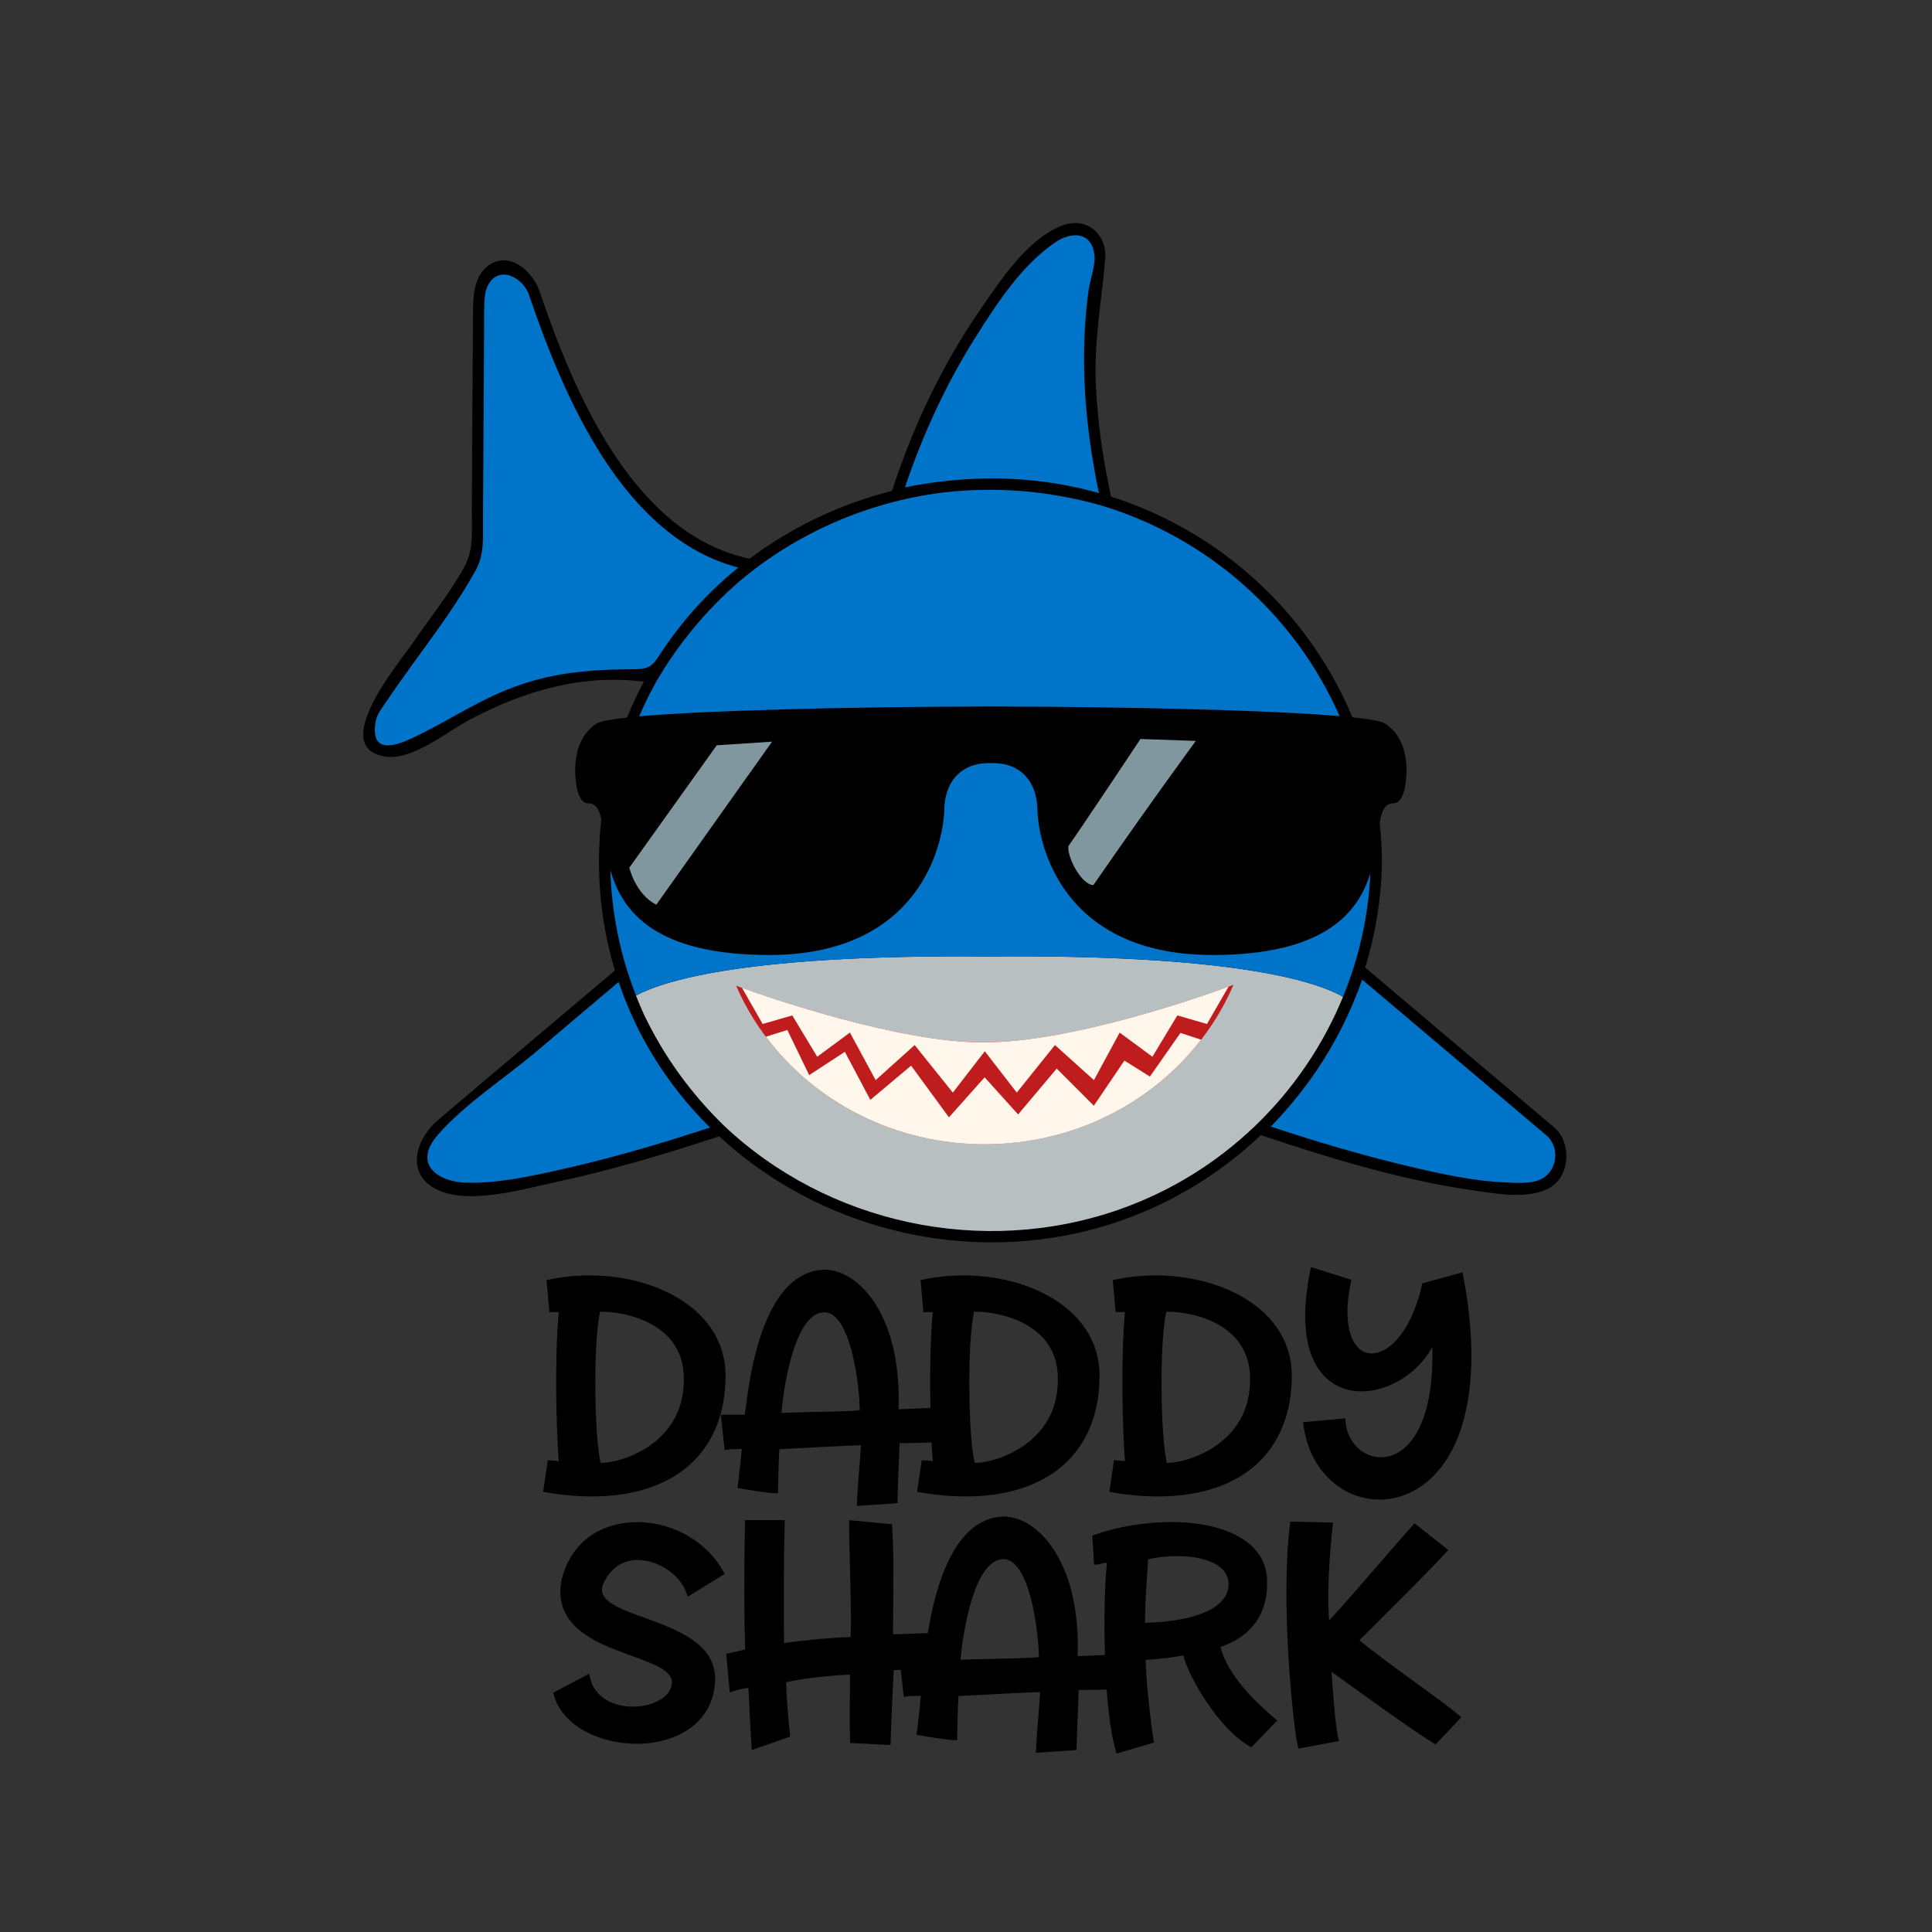
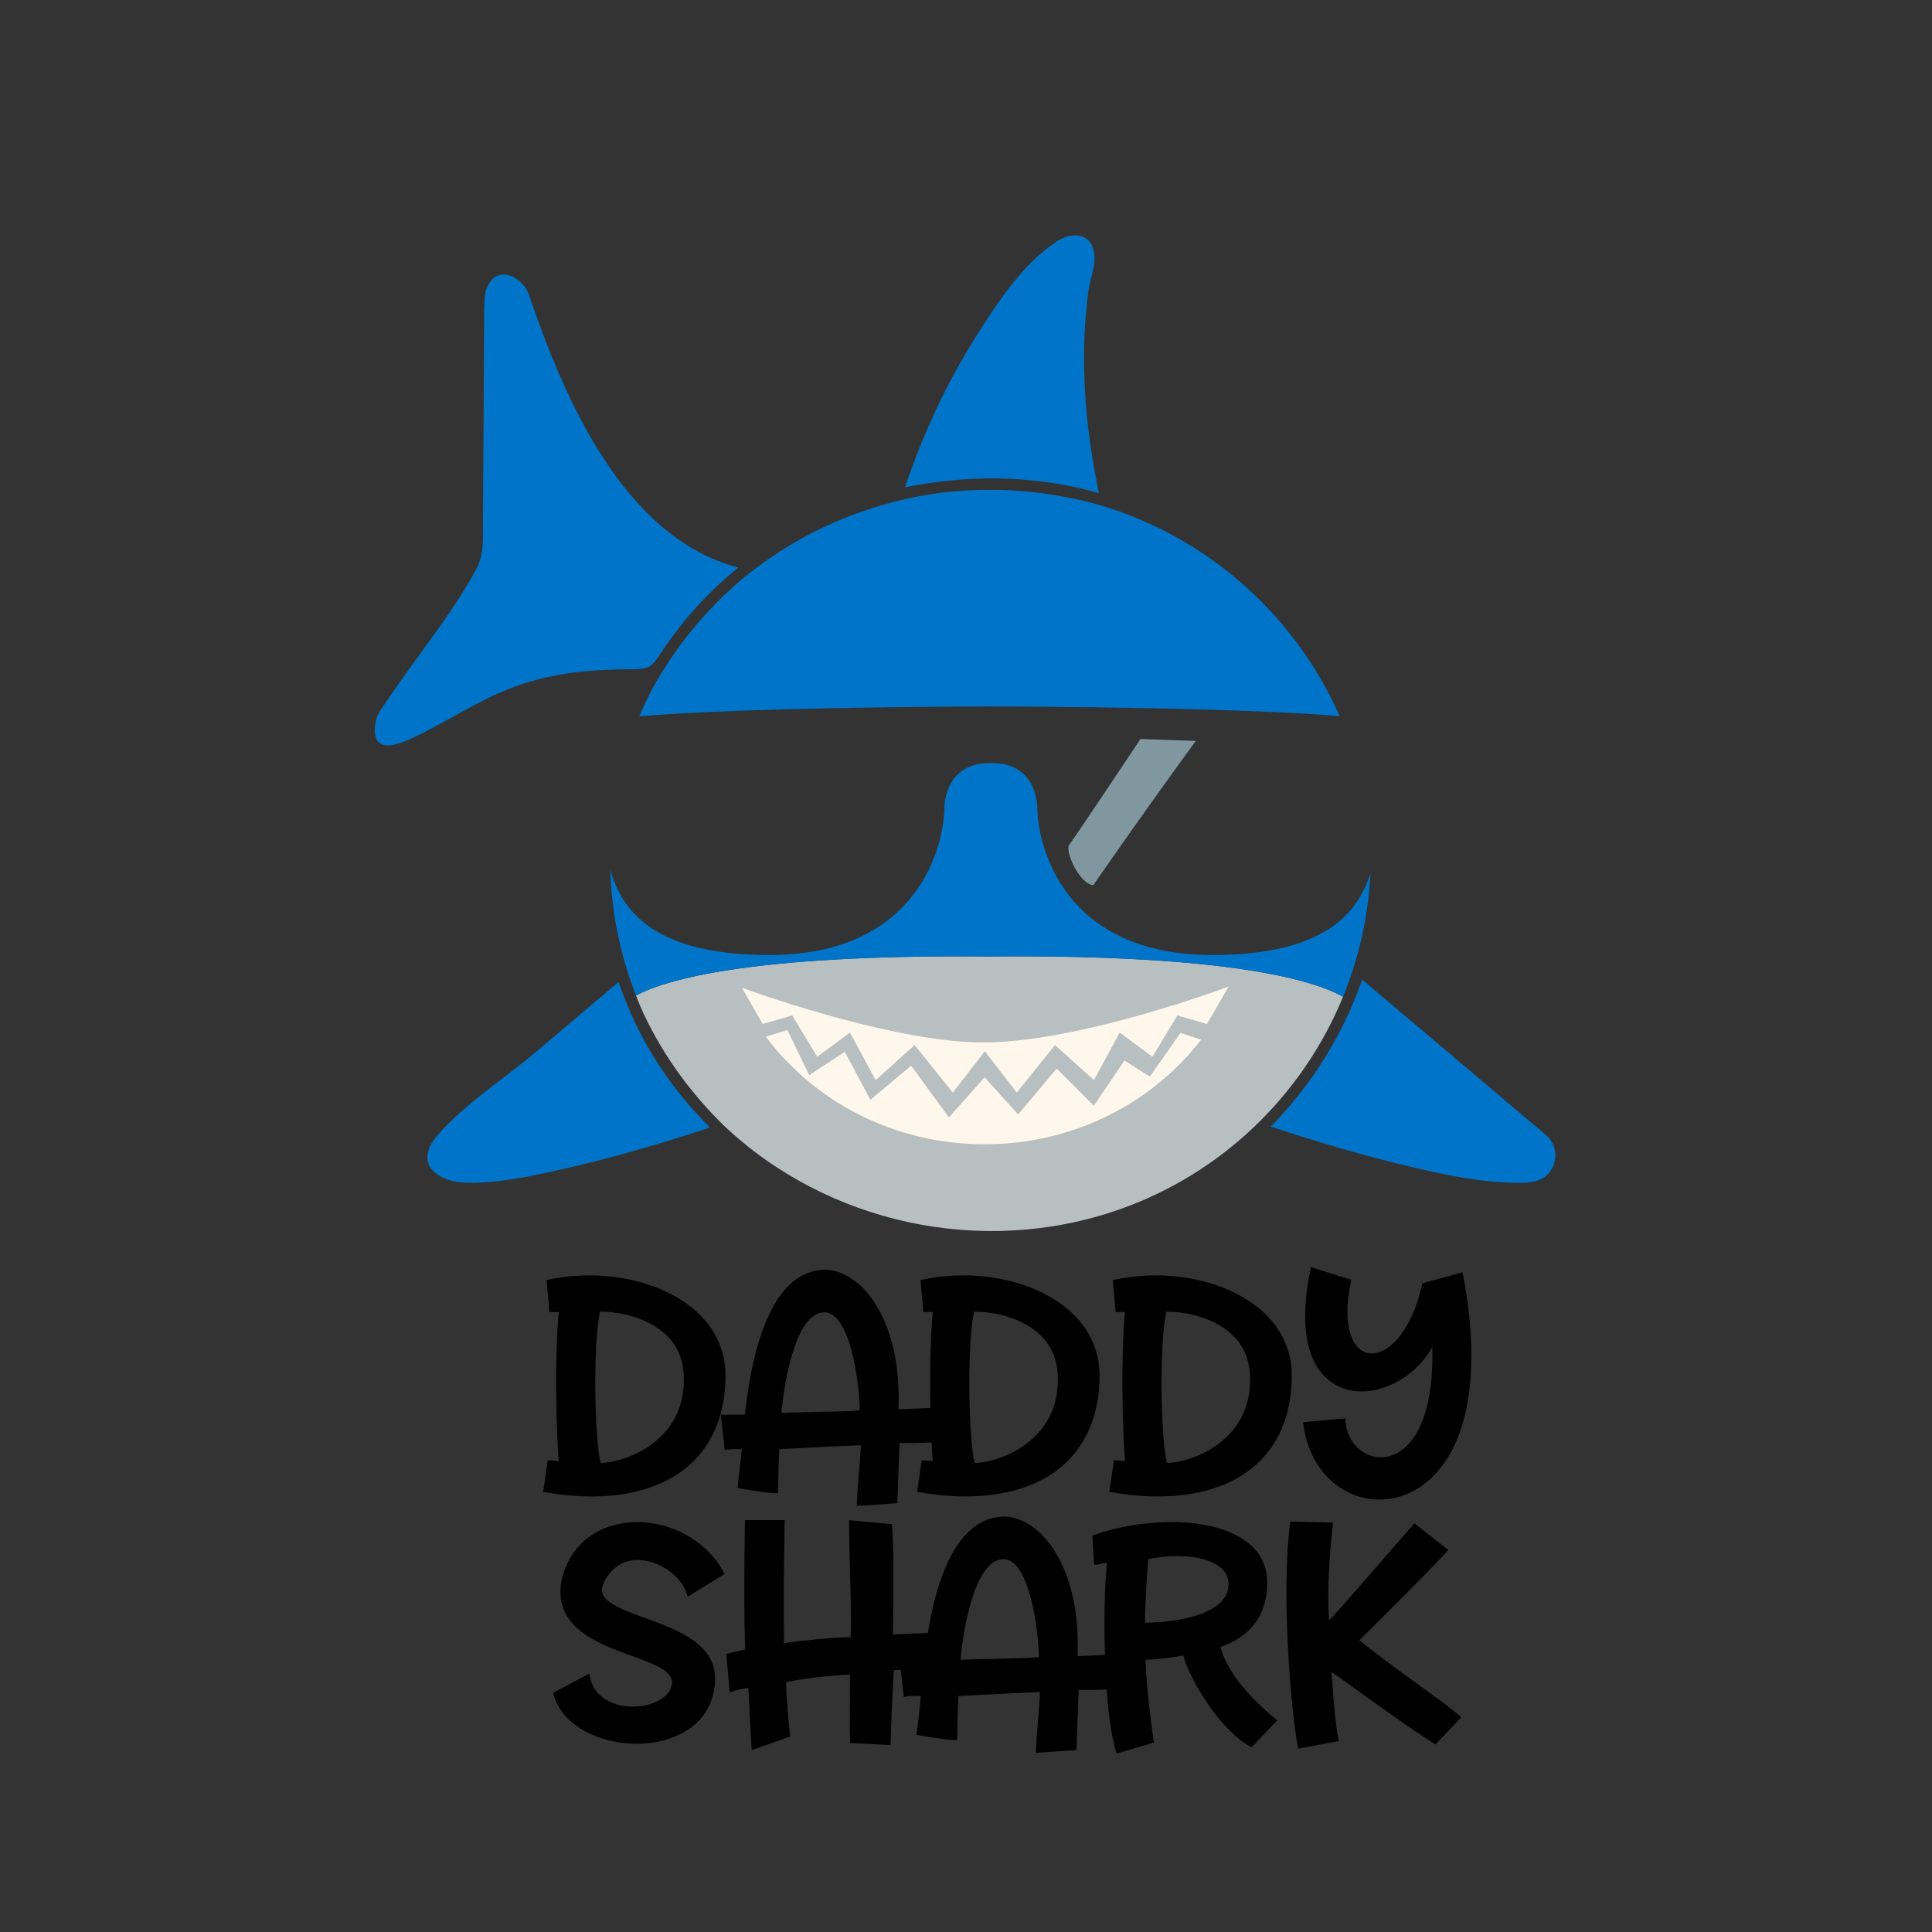
<svg xmlns="http://www.w3.org/2000/svg" version="1.1" id="Calque_1" x="0px" y="0px" viewBox="0 0 1080 1080" style="enable-background:new 0 0 1080 1080;" xml:space="preserve">
  <rect x="0" y="0" width="1080" height="1080" fill="#333333" stroke="none" />
  <style type="text/css">
	.st0{fill:#B8BFC1;}
	.st1{fill:#0074C9;}
	.st2{fill:#8097A0;}
	.st3{fill:#BF1D1D;}
	.st4{fill:#FFF7EB;}
</style>
-   <path d="M868.71,630.13c-35.19-29.75-70.38-59.51-105.58-89.26c5.87-19.1,9.17-39.21,9.4-59.94c-0.08-7.05-0.54-14.03-1.3-20.94  c1.17-6.64,2.92-10.93,7.72-10.93c4.36,0,6.07-6.23,6.68-10.55c1.42-10,1.24-25.79-11.48-34.09c-1.94-1.27-8.32-2.41-18.13-3.44  c-23.03-55.07-68.58-99.55-126.86-120.61c-2.68-0.97-5.37-1.88-8.07-2.74c-4.48-20.63-7.56-41.51-8.52-62.62  c-1.09-24.06,3.21-46.34,5.24-70.07c1.17-13.74-10.11-24.01-23.75-18.96c-19.68,7.29-35.15,31.25-46.43,47.63  c-21.28,30.9-37.4,65.18-49,100.8c-28.63,7.25-55.83,20.04-79.59,37.92c-65.27-13.83-98.18-93.09-117.13-148.6  c-3.64-12.09-17.87-24.69-29.96-14.43c-7.7,6.54-7.47,18.35-7.55,27.64c-0.31,36.45-0.43,72.91-0.64,109.36  c-0.07,11.1,1.17,20.98-4.4,31.04c-8.14,14.69-19.28,28.36-28.72,42.24c-6.66,9.79-47.41,57.94-15.56,63.33  c15.16,2.57,34.78-13.86,47.1-20.4c30.69-16.29,63.02-25.8,97.74-21.44c-3.5,6.53-6.61,13.23-9.39,20.05  c-9.11,0.99-15.06,2.09-16.91,3.3c-12.72,8.31-12.9,24.09-11.48,34.09c0.61,4.32,2.32,10.55,6.68,10.55c4.28,0,6.13,3.42,7.32,8.87  c-3.14,28.24-0.7,57.08,7.61,84.57c-33.05,27.94-66.18,55.77-99.14,83.82c-10.57,9-18.1,26.98-3.41,36.9  c17.3,11.69,51.23,1.48,69.39-2.41c30.93-6.62,61.39-15.66,91.41-25.61c50.95,47.14,123.36,68.54,193.02,55.56  c42.28-7.88,80.06-27.99,109.81-56.22c38.42,12.85,77.95,25,118.11,30.79c12.77,1.84,31.41,5.48,43.41-1.4  C877.84,657.35,878.7,638.53,868.71,630.13z" />
  <path class="st0" d="M750.77,557.2L750.77,557.2c-15.5-8.8-61.77-23.69-197.02-22.54h-2.51c-131.64-1.12-179,12.96-195.73,21.82  c0.83,2.11,1.65,4.22,2.56,6.31c0.58,1.29,1.1,2.61,1.7,3.88c0.11,0.23,0.22,0.46,0.33,0.69c10.96,22.96,25.86,43.54,44.35,61.65  c58.04,55.12,144.73,73.81,220.97,47.19C683.24,656.01,728.37,611.84,750.77,557.2z" />
  <path class="st1" d="M413.23,325.06c31.87-26.98,71.38-44.19,112.83-49.61c29.87-3.61,59.77-1.27,89.16,7.01  c60.33,18.01,109.02,61.88,133.62,117.85c-38.96-3.33-116.34-5.19-193.92-5.38c0,0-0.01,0-0.01-0.01c-0.34,0-0.68,0-1.02,0  c-0.34,0-0.68,0-1.02,0c0,0-0.01,0-0.01,0.01c-78.64,0.19-157.11,2.1-195.53,5.51c2.95-6.9,6.26-13.68,10.03-20.28  c0.01-0.01,0.02-0.01,0.02-0.02C379.74,359.14,395.03,340.89,413.23,325.06z M354.9,374.09c10.33-0.06,10.73-3.74,16.92-12.64  c0.33-0.47,0.68-0.92,1.01-1.39c1.42-2.03,2.88-4.03,4.37-6.01c0.11-0.15,0.22-0.3,0.33-0.45c2.1-2.77,4.25-5.52,6.5-8.2  c8.71-10.36,18.33-19.73,28.67-28.13c-64.54-16.93-97.6-95.61-116.82-151.9c-3.1-10.31-17.8-18.18-23.61-4.79  c-1.58,3.64-1.42,7.94-1.6,11.84c-0.12,2.65-0.02,5.34-0.04,7.99c-0.11,18.57-0.22,37.14-0.33,55.71  c-0.11,18.22-0.21,36.43-0.32,54.65c-0.06,9.81,0.87,19-4,27.89c-13.96,25.45-33.43,48.82-49.59,72.95  c-2.37,3.54-5.71,7.56-6.42,11.84c-3.2,19.12,12.12,13.03,20.56,9.1c17.65-8.23,33.81-19.15,51.9-26.61  C306.75,375.94,329.02,374.24,354.9,374.09z M346.11,549.79c-0.1-0.29-0.21-0.57-0.31-0.85c-15.46,13.07-30.92,26.14-46.38,39.21  c-17.49,14.79-39.49,28.85-54.59,46.15c-14.51,16.63,0.41,26.3,15.11,26.8c17.57,0.61,35.47-3.31,52.53-7.09  c28.54-6.32,56.67-14.59,84.44-23.71c-12.1-11.96-22.88-25.42-31.95-40.3C357.12,577.17,350.87,563.67,346.11,549.79z   M766.06,488.14c-6.9,22.24-25.71,45.71-88.24,45.71c-83.84,0-97.89-61.66-97.95-82.76c-1.15-17.57-12.61-24.96-25.79-24.49  c-0.07-0.08-0.12-0.17-0.19-0.25c-0.07,0.08-0.12,0.17-0.19,0.25c-13.17-0.48-24.63,6.92-25.79,24.49  c-0.07,21.1-14.11,82.76-97.95,82.76c-64.23,0-82.33-24.76-88.77-47.52c0.68,23.95,5.49,47.74,14.34,70.16  c16.73-8.86,64.09-22.95,195.73-21.82h2.51C689,533.51,735.27,548.4,750.77,557.2C759.64,535.54,764.95,512.25,766.06,488.14z   M864.29,634.55c-34.28-28.98-68.55-57.96-102.83-86.94c-10.87,31.06-28.1,58.63-51.08,82.16c26.45,8.75,53.25,16.68,80.38,22.97  c16.64,3.86,33.7,7.52,50.81,8.25c5.99,0.25,13.66,0.88,19.31-1.55C870.31,655.4,872.66,641.59,864.29,634.55z M529.42,268.8  c0.85-0.09,1.7-0.16,2.55-0.24c27.42-2.74,55.4-0.51,82.34,7.07c-6.21-29.78-9.52-60.2-7.91-90.64c0.4-7.53,1.07-15.06,2.09-22.53  c0.82-6.02,4.01-14.12,3.29-20.08c-1.59-13.04-12.94-12.83-21.42-7.19c-18.84,12.52-32.95,34.19-44.77,52.9  c-16.66,26.38-29.77,54.8-39.69,84.34c7.77-1.59,15.56-2.8,23.36-3.6C529.3,268.81,529.36,268.8,529.42,268.8z" />
-   <path class="st2" d="M400.65,416.63L351.81,485c0,0,3.26,14.65,15.06,20.76l64.72-91.17L400.65,416.63z" />
  <path class="st2" d="M637.53,413.1c0,0-33.92,51.01-40.26,59.82c-0.9,6.42,7.51,21.85,13.94,21.85  c29.58-42.87,57.25-80.59,57.25-80.59L637.53,413.1z" />
-   <path class="st3" d="M549.59,582.73c-53.26,0-138.11-31.72-138.11-31.72c22.59,52.05,76.28,88.66,138.92,88.66  c62.85,0,116.69-36.85,139.14-89.17C689.55,550.5,604.97,582.73,549.59,582.73z" />
  <path class="st4" d="M550.41,639.67c-50.42,0-95.03-23.73-122.3-60.13l12.02-3.77L452.34,601l19.94-13.02l14.25,26.86l22.79-19.13  l21.16,28.9l19.94-22.39l18.72,20.76l21.57-25.64l20.76,20.76l17.09-25.23l14.25,8.95l17.09-24.42l11.53,3.8  C644.07,616.66,600.06,639.67,550.41,639.67z M549.59,582.73c-47.03,0-118.68-24.73-134.8-30.52l11.53,20.21l16.56-4.79l13.94,23.1  l18.3-13.51l14.38,26.58l21.79-19.61l21.35,26.58l17.87-23.12l17.87,23.12l21.35-26.58l21.79,19.61l14.38-26.58l18.3,13.51  l13.94-23.1l16.56,4.79l12.1-20.91C671.89,556.99,599.08,582.73,549.59,582.73z" />
  <g>
    <path d="M387.03,731.22c-19.34-15.83-50.82-22.08-80.19-15.92l-1.3,0.27l1.57,17.88h5.23c-2.42,26.45-1.35,66.25,0.01,83.38   c-0.61-0.04-0.97-0.11-1.34-0.18c-0.72-0.14-1.47-0.28-3.53-0.28h-1.3l-2.57,17.58l1.44,0.25c8.98,1.56,17.59,2.33,25.73,2.33   c21.94,0,40.41-5.62,53.38-16.5c13.95-11.69,21.36-29.23,21.43-50.71C405.7,754.44,399.29,741.25,387.03,731.22z M371.65,745.55   c6.63,6,10.19,13.85,10.58,23.33c0.6,15.26-4.69,27.62-15.71,36.74c-11.85,9.8-26.23,12.37-30.8,12.08   c-3.48-14.84-4.23-65.93-0.33-84.46C342.51,733.12,359.98,735,371.65,745.55z" />
    <path d="M596.1,731.22c-19.34-15.83-50.82-22.08-80.19-15.92l-1.3,0.27l1.57,17.88h5.23c-1.44,15.67-1.65,36.02-1.29,53.57   c-0.59,0.03-1.19,0.06-1.8,0.09c-4.99,0.24-10.58,0.52-16.06,0.69c1.39-39.01-11.3-58.63-19.06-66.89   c-6.62-7.05-14.44-11.01-22.08-11.15c-14.85,0.33-26.45,11.39-34.47,32.88c-6.34,16.98-8.71,35.78-9.85,44.81   c-0.17,1.33-0.32,2.55-0.45,3.4h-13.45l2.2,19.77l1.57-0.28c1.46-0.26,3.21-0.28,5.07-0.3c0.95-0.01,1.93-0.02,2.9-0.06   c-0.43,5.33-1.42,14.29-2.2,20.38l-0.18,1.42l1.41,0.25c0.62,0.11,15.2,2.69,19.78,2.69h1.5v-1.5c0-3.66,0.29-17.34,0.72-23.11   c9.06-0.52,37.71-1.99,45.6-2.23c-0.26,5.2-0.68,10.22-1.08,15.09c-0.46,5.5-0.93,11.19-1.18,17.19l-0.07,1.67l22.72-1.54   l0.03-1.37c0.17-6.71,0.46-14.02,0.72-20.46c0.2-5.02,0.37-9.18,0.43-11.76c5.32,0.06,11.92-0.08,17.92-0.34   c0.2,4.01,0.42,7.57,0.65,10.46c-0.61-0.04-0.97-0.11-1.34-0.18c-0.72-0.14-1.47-0.28-3.53-0.28h-1.3l-2.57,17.58l1.44,0.25   c8.98,1.56,17.59,2.33,25.73,2.33c21.94,0,40.41-5.62,53.38-16.5c13.95-11.69,21.36-29.23,21.43-50.71   C614.78,754.44,608.36,741.25,596.1,731.22z M580.73,745.55c6.63,6,10.19,13.85,10.58,23.33c0.6,15.26-4.69,27.62-15.71,36.74   c-11.85,9.8-26.24,12.37-30.8,12.08c-3.48-14.84-4.23-65.94-0.33-84.46C551.59,733.12,569.06,735,580.73,745.55z M459.95,733.62   c0.27-0.02,0.53-0.04,0.79-0.04c2.19,0,4.21,0.86,6.12,2.61c10.14,9.26,13.55,40.15,13.79,52.18c-4.76,0.51-15.31,0.73-24.72,0.92   c-7.62,0.16-14.87,0.31-19.08,0.59C437.55,779.62,443.31,735.17,459.95,733.62z" />
    <path d="M703.56,731.22c-19.34-15.83-50.82-22.08-80.19-15.92l-1.3,0.27l1.57,17.88h5.23c-2.42,26.45-1.35,66.25,0.01,83.38   c-0.61-0.04-0.97-0.11-1.34-0.18c-0.72-0.14-1.47-0.28-3.53-0.28h-1.3l-2.57,17.58l1.44,0.25c8.99,1.56,17.59,2.33,25.73,2.33   c21.94,0,40.41-5.62,53.38-16.5c13.95-11.69,21.36-29.23,21.43-50.71C722.23,754.44,715.82,741.25,703.56,731.22z M688.18,745.55   c6.63,6,10.19,13.85,10.58,23.33c0.6,15.26-4.69,27.62-15.71,36.74c-11.85,9.8-26.24,12.37-30.8,12.08   c-3.48-14.84-4.23-65.94-0.33-84.46C659.05,733.12,676.51,735,688.18,745.55z" />
    <path d="M817.86,712.81l-0.31-1.59l-22.45,6.17l-0.2,0.88c-6.2,27.65-20.29,40.25-30.39,38.07c-8.4-1.82-14.56-14.76-9.39-39.6   l0.28-1.33l-22.57-7.08l-0.33,1.63c-10.57,52.15,10.55,64.01,20.13,66.69c17.17,4.82,38.53-6.19,48.03-23.66   c1.22,44.05-13.87,60.81-27.69,61.63c-10.76,0.64-20.11-8.42-20.81-20.19l-0.09-1.54L728.44,795l0.2,1.55   c2.38,18.44,12.87,33.02,28.08,38.99c4.67,1.84,9.53,2.74,14.37,2.74c9.41,0,18.77-3.4,26.65-9.96   C820.98,809,828.32,766.9,817.86,712.81z" />
  </g>
  <g>
    <path d="M357.83,872.08c11.22,0.62,22.88,9,25.99,18.68l0.58,1.82l20.7-12.77l-0.69-1.25c-10.43-18.93-33.1-30.12-55.13-27.2   c-18.09,2.39-30.94,13.84-35.25,31.46c-5.46,26.41,19.88,35.74,36.66,41.92l1.85,0.67c13.24,4.8,24.67,8.94,22.9,16.43l-0.02,0.13   c-0.93,6.53-9.81,11.71-20.65,12.04c-9.89,0.31-22.34-3.83-24.96-16.47l-0.4-1.96l-20.19,10.68l0.33,1.17   c5.13,18.27,26.93,27.37,46.45,27.37c1.45,0,2.9-0.05,4.32-0.15c17.05-1.21,36.27-10.11,39.09-31.4   c3.27-21.34-15.42-30.15-34.84-37.34c-1.29-0.47-2.58-0.94-3.86-1.4c-10.87-3.92-21.13-7.63-23.61-13.13   c-0.81-1.8-0.76-3.77,0.12-5.97C341.3,876.3,348.63,871.58,357.83,872.08z" />
    <path d="M682.21,920.65c22.74-7.74,26.74-25.05,26.07-38.29c-0.6-9.09-5.1-16.46-13.37-21.89c-20.59-13.52-58.25-11.36-83.24-2.45   l-1.06,0.38l0.99,16.22H613c0.68,0,1.39-0.18,2.29-0.41c0.97-0.25,2.11-0.54,3.52-0.68c-1.22,11.32-1.76,31.37-1.14,51.61   c-4.79,0.23-10.09,0.49-15.3,0.65c1.39-39.01-11.3-58.63-19.06-66.9c-6.62-7.05-14.44-11.01-22.08-11.14   c-14.85,0.33-26.45,11.39-34.47,32.88c-4.12,11.05-6.57,22.86-8.09,32.26c-2.91,0.08-6.04,0.21-9.3,0.35   c-3.38,0.15-6.86,0.3-10.19,0.38c0.01-4.35,0.06-9.09,0.12-14.07c0.17-15.43,0.36-32.92-0.62-46.24l-0.09-1.26l-23.93-2.28v1.65   c0,7.05,0.23,15.62,0.47,24.68c0.36,13.69,0.74,27.82,0.41,39.05c-8.72,0.08-28.52,1.97-37.27,3.39   c-0.13-19.5-0.19-44.38,0.35-67.26l0.04-1.54h-22.2l-0.04,2.15c-0.52,28.86-0.47,52.47,0.13,70.22c-2.45,0.51-5.57,1.21-9.31,2.09   l-1.27,0.3l1.96,21.57l1.82-0.63c2.82-0.99,6.2-1.58,8.61-1.9c0.2,3.67,0.47,8.97,0.73,14.11c0.4,8.05,0.82,16.38,1.02,18.71   l0.16,1.93l21.48-7.55l-0.14-1.19c-0.86-7.4-2.04-21.22-2.15-29.17c8.86-2,22.27-3.61,35.7-4.29c-0.01,1.84-0.03,4.18-0.05,6.83   c-0.08,9.34-0.19,22.12,0.06,30.02l0.04,1.38l22.61,1.15l0.04-1.54c0.3-12.02,1.13-28.49,1.76-40.33c1.26-0.06,2.58-0.11,3.92-0.14   l1.68,15.16l1.57-0.28c1.46-0.26,3.21-0.28,5.07-0.3c0.95-0.01,1.92-0.02,2.9-0.06c-0.43,5.34-1.42,14.29-2.2,20.38l-0.18,1.42   l1.41,0.25c0.62,0.11,15.2,2.69,19.79,2.69h1.5v-1.5c0-3.65,0.29-17.34,0.72-23.11c9.06-0.52,37.71-1.99,45.6-2.23   c-0.26,5.2-0.68,10.23-1.08,15.11c-0.46,5.5-0.93,11.18-1.18,17.17l-0.07,1.67l22.72-1.54l0.04-1.37   c0.17-6.72,0.46-14.04,0.72-20.49c0.2-5.01,0.37-9.16,0.42-11.73c4.66,0.05,10.31-0.05,15.68-0.25c0.99,13.73,2.64,26.19,5.1,34.37   l0.43,1.43l20.88-6.13l-0.2-1.3c-0.04-0.26-3.95-25.79-4.46-45.01c6.88-0.17,15.85-1.41,21.04-2.4   c3.46,13.01,19.97,40.97,37.09,50.77l1.01,0.58l14.43-15.01l-1.22-1.03C695.55,946.2,685.54,933.07,682.21,920.65z M686.76,885   c0.09,4.05-1.29,7.48-4.23,10.48c-10.09,10.32-34.66,11.54-42.49,11.67c0.06-9.93,0.71-19.56,1.28-28.11c0.17-2.53,0.33-5,0.48-7.4   c11.17-2.61,30.15-3.06,39.7,3.98C684.81,878.06,686.58,881.23,686.76,885z M560.08,871.61c0.27-0.02,0.53-0.04,0.79-0.04   c2.19,0,4.2,0.86,6.12,2.61c10.14,9.26,13.55,40.15,13.8,52.18c-4.76,0.51-15.31,0.73-24.72,0.92c-7.62,0.16-14.87,0.31-19.08,0.59   C537.67,917.61,543.44,873.16,560.08,871.61z" />
    <path d="M815.71,958.91c-4.67-3.98-13.29-10.24-23.27-17.5c-11.1-8.07-23.62-17.16-32.53-24.51l0.08-0.08   c25.51-25.26,42.74-42.74,48.53-49.21l1.06-1.19l-18.88-14.88l-0.94,1.05c-3.14,3.52-9.04,10.32-15.87,18.19   c-10.46,12.06-25.47,29.36-30.88,35.06c-1.78-20.96,1.93-52.74,1.97-53.07l0.19-1.64l-23.86-0.57l-0.17,1.34   c-5.51,42.78,1.69,113.31,4.37,124.19l0.34,1.38l22.6-4.21l-0.32-1.51c-1.84-8.6-3.12-26.88-3.78-37.17   c2.61,1.88,5.39,3.87,8.26,5.94c16.81,12.1,37.74,27.15,48.82,33.99l1.04,0.64l14.44-15.21L815.71,958.91z" />
  </g>
</svg>